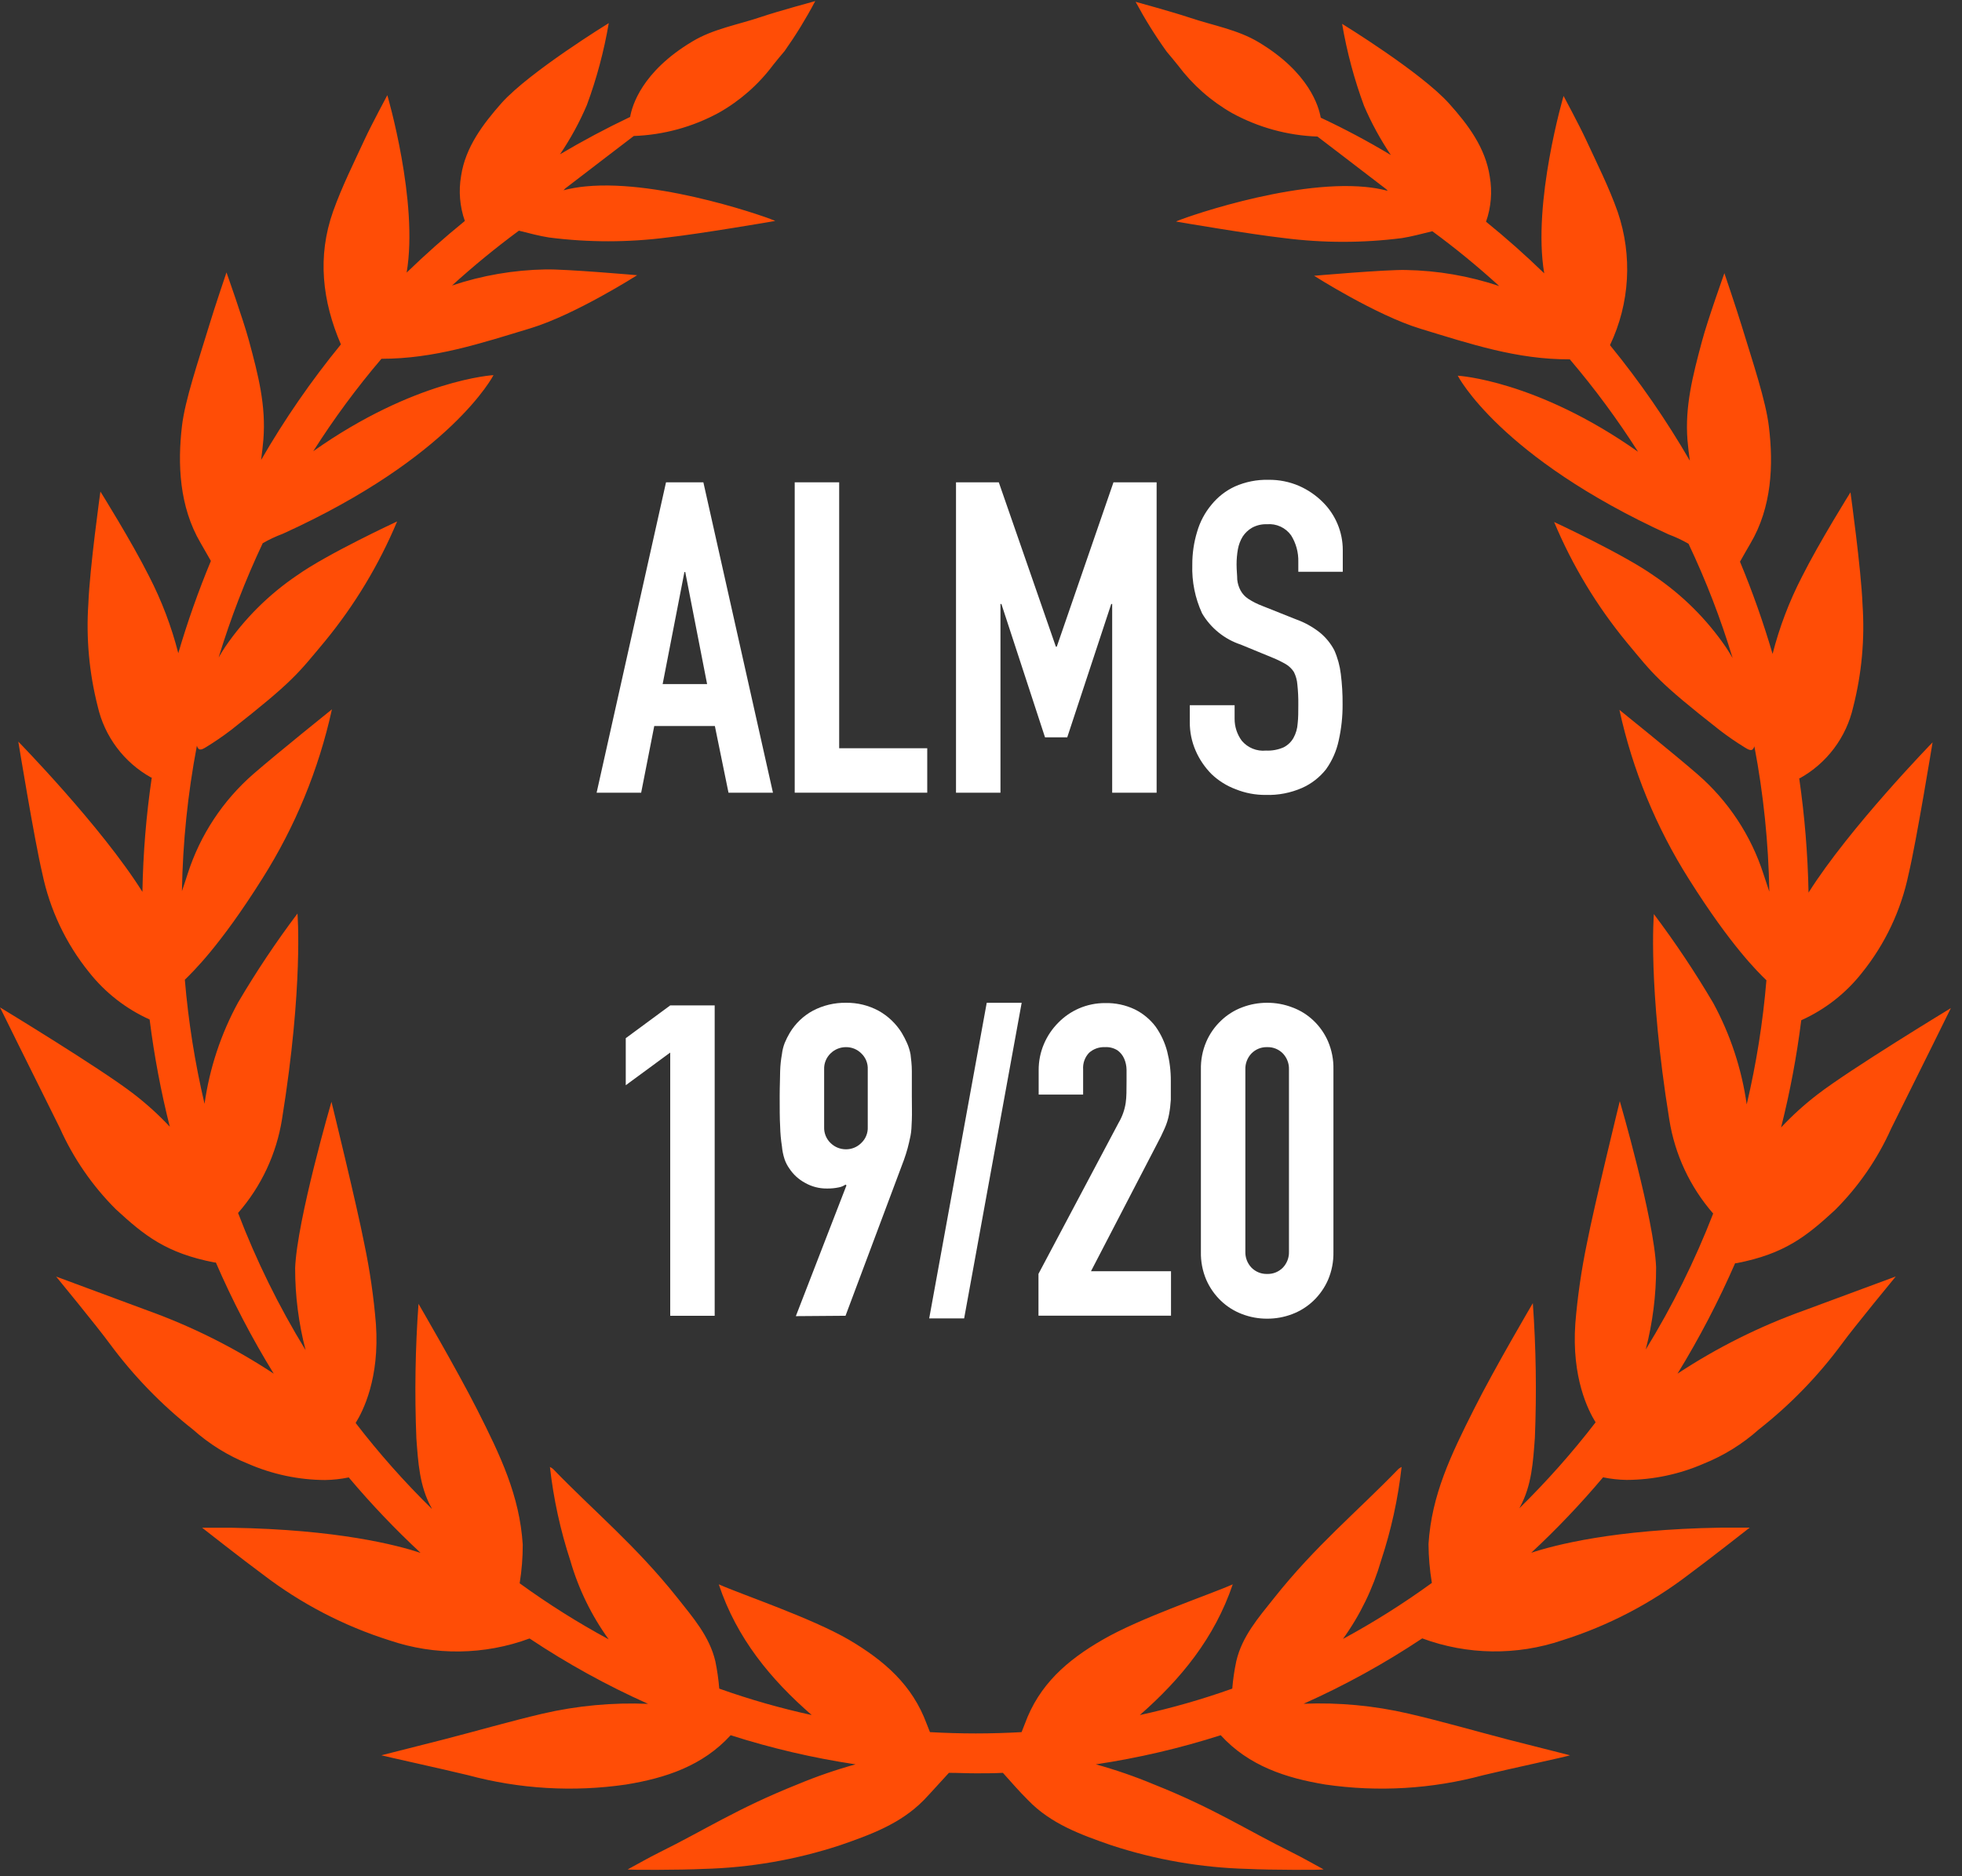
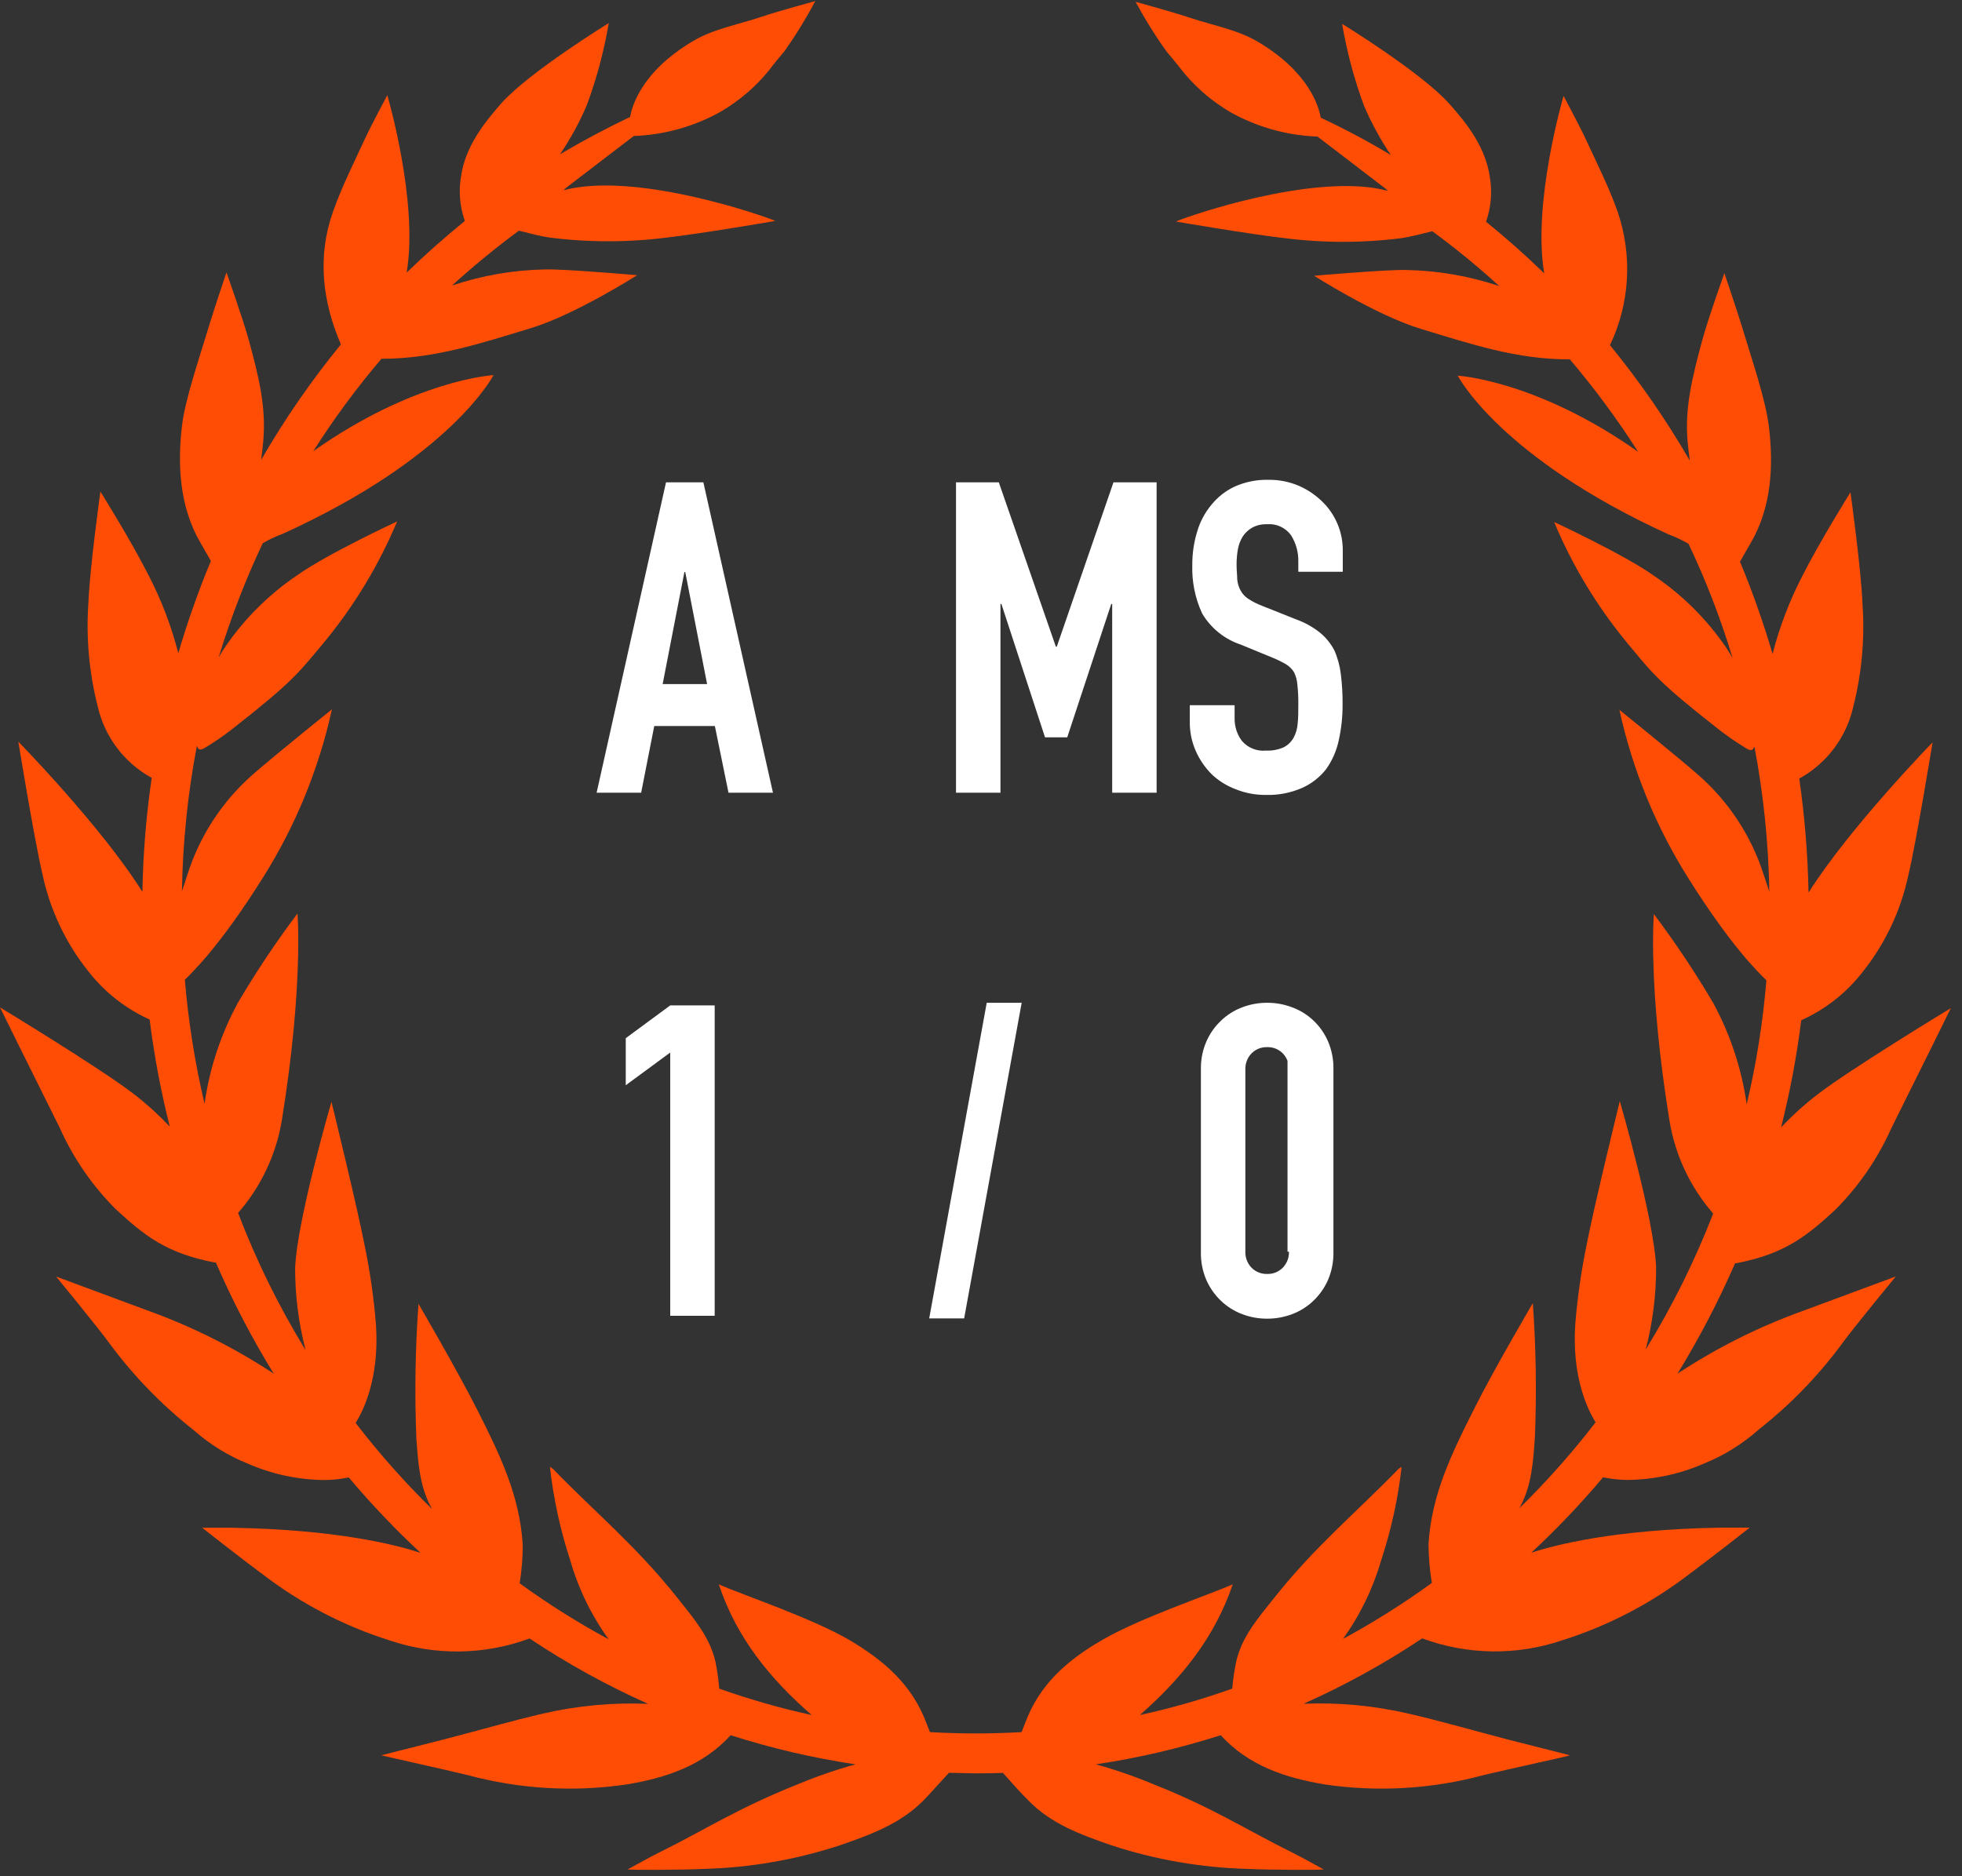
<svg xmlns="http://www.w3.org/2000/svg" width="115" height="110" viewBox="0 0 115 110" fill="none">
  <rect x="0" y="0" width="115" height="110" fill="#333333" stroke="none" />
  <path d="M42.7 46.474H45.306L41.227 28.277H39.038L34.97 46.474H37.581L38.348 42.565H41.901L42.7 46.474ZM38.84 40.107L40.116 33.538H40.165L41.446 40.107H38.84Z" fill="white" />
-   <path d="M46.581 28.277V46.474H54.349V43.868H49.187V28.277H46.581Z" fill="white" />
  <path d="M58.641 35.41H58.696L61.252 43.228H62.555L65.134 35.41H65.189V46.474H67.794V28.277H65.265L61.942 37.912H61.888L58.543 28.277H56.035V46.474H58.641V35.41Z" fill="white" />
  <path d="M69.738 41.345V42.319C69.732 42.903 69.849 43.481 70.083 44.016C70.305 44.526 70.621 44.99 71.013 45.385C71.42 45.774 71.903 46.076 72.431 46.272C72.991 46.498 73.59 46.611 74.194 46.605C74.924 46.628 75.649 46.487 76.318 46.195C76.869 45.95 77.352 45.574 77.725 45.1C78.083 44.598 78.335 44.028 78.464 43.425C78.622 42.724 78.699 42.008 78.694 41.29C78.699 40.697 78.664 40.105 78.59 39.516C78.533 39.034 78.404 38.564 78.207 38.12C77.997 37.722 77.711 37.371 77.363 37.086C76.94 36.751 76.465 36.489 75.957 36.308L73.964 35.514C73.682 35.407 73.412 35.27 73.159 35.104C72.975 34.982 72.822 34.816 72.716 34.622C72.609 34.424 72.542 34.206 72.519 33.982C72.519 33.741 72.48 33.434 72.48 33.089C72.48 32.792 72.506 32.495 72.557 32.203C72.605 31.937 72.701 31.683 72.842 31.453C72.982 31.241 73.169 31.065 73.389 30.938C73.656 30.793 73.956 30.723 74.26 30.735C74.532 30.711 74.806 30.758 75.055 30.873C75.304 30.987 75.518 31.164 75.677 31.387C75.966 31.851 76.112 32.39 76.099 32.936V33.522H78.705V32.241C78.704 31.718 78.6 31.201 78.397 30.719C78.195 30.237 77.9 29.799 77.528 29.433C77.127 29.033 76.656 28.712 76.137 28.485C75.576 28.244 74.969 28.123 74.358 28.13C73.676 28.113 72.999 28.247 72.376 28.524C71.847 28.769 71.381 29.133 71.013 29.586C70.625 30.049 70.338 30.588 70.17 31.168C69.977 31.797 69.881 32.453 69.885 33.111C69.852 34.094 70.049 35.071 70.46 35.963C70.97 36.827 71.775 37.477 72.727 37.792L74.588 38.558C74.858 38.667 75.119 38.795 75.371 38.941C75.562 39.055 75.723 39.213 75.842 39.401C75.957 39.632 76.026 39.883 76.044 40.14C76.086 40.531 76.104 40.924 76.099 41.317C76.099 41.728 76.099 42.095 76.061 42.412C76.043 42.712 75.959 43.004 75.814 43.266C75.68 43.5 75.48 43.691 75.239 43.814C74.914 43.956 74.56 44.022 74.205 44.005C73.939 44.032 73.672 43.993 73.425 43.893C73.178 43.793 72.959 43.634 72.787 43.43C72.51 43.057 72.362 42.603 72.365 42.139V41.345H69.738Z" fill="white" />
  <path d="M41.89 77.141V58.945H39.284L36.678 60.866V63.625L39.284 61.709V77.141H41.89Z" fill="white" />
-   <path d="M49.559 77.141L52.986 67.994C53.068 67.753 53.145 67.529 53.2 67.315C53.254 67.102 53.315 66.861 53.369 66.587C53.424 66.313 53.43 66.04 53.446 65.656C53.462 65.273 53.446 64.824 53.446 64.26C53.446 63.697 53.446 63.166 53.446 62.793C53.446 62.421 53.402 62.082 53.369 61.808C53.325 61.58 53.256 61.358 53.161 61.145C53.071 60.943 52.969 60.745 52.855 60.554C52.521 60.016 52.056 59.571 51.503 59.262C50.915 58.943 50.255 58.781 49.587 58.791C48.914 58.781 48.25 58.939 47.654 59.251C47.09 59.554 46.619 60.005 46.291 60.554C46.178 60.744 46.08 60.941 45.995 61.145C45.912 61.358 45.857 61.581 45.831 61.808C45.772 62.133 45.737 62.463 45.727 62.793C45.727 63.176 45.7 63.664 45.7 64.26C45.7 64.978 45.7 65.569 45.727 66.04C45.736 66.428 45.77 66.816 45.831 67.2C45.853 67.457 45.904 67.711 45.984 67.956C46.05 68.151 46.144 68.335 46.264 68.503C46.495 68.856 46.812 69.146 47.183 69.346C47.571 69.568 48.012 69.684 48.459 69.68C48.696 69.685 48.933 69.663 49.165 69.614C49.306 69.588 49.441 69.532 49.559 69.45L49.614 69.499L46.647 77.163L49.559 77.141ZM49.587 67.381C49.252 67.383 48.929 67.253 48.689 67.019C48.562 66.899 48.462 66.752 48.396 66.59C48.33 66.427 48.299 66.253 48.306 66.078V62.695C48.299 62.52 48.33 62.345 48.396 62.183C48.462 62.02 48.562 61.874 48.689 61.753C48.929 61.519 49.252 61.39 49.587 61.392C49.752 61.39 49.916 61.421 50.069 61.483C50.222 61.545 50.361 61.637 50.479 61.753C50.607 61.873 50.708 62.019 50.774 62.182C50.84 62.344 50.87 62.519 50.862 62.695V66.072C50.87 66.248 50.84 66.423 50.774 66.585C50.708 66.748 50.607 66.894 50.479 67.014C50.362 67.131 50.223 67.224 50.069 67.287C49.916 67.35 49.752 67.382 49.587 67.381Z" fill="white" />
  <path d="M59.884 58.791H57.836L54.464 77.295H56.512L59.884 58.791Z" fill="white" />
-   <path d="M68.265 66.154C68.383 65.892 68.469 65.616 68.522 65.333C68.575 65.051 68.609 64.766 68.626 64.479C68.626 64.178 68.626 63.811 68.626 63.384C68.63 62.797 68.558 62.212 68.413 61.644C68.276 61.121 68.046 60.628 67.734 60.187C67.412 59.762 66.996 59.417 66.519 59.18C65.974 58.92 65.376 58.793 64.772 58.808C64.243 58.806 63.719 58.914 63.234 59.125C62.783 59.323 62.374 59.605 62.03 59.958C61.671 60.318 61.385 60.743 61.187 61.211C60.981 61.696 60.877 62.217 60.88 62.744V64.173H63.486V62.695C63.474 62.518 63.498 62.341 63.557 62.174C63.617 62.008 63.71 61.855 63.831 61.726C64.087 61.495 64.423 61.375 64.767 61.392C65.027 61.375 65.286 61.443 65.506 61.583C65.673 61.706 65.805 61.87 65.889 62.06C65.979 62.265 66.028 62.487 66.031 62.711C66.031 62.957 66.031 63.193 66.031 63.412C66.031 63.904 66.031 64.32 65.982 64.654C65.922 65.064 65.782 65.458 65.572 65.815L60.869 74.683V77.136H68.637V74.53H63.946L67.778 67.145C67.986 66.757 68.15 66.423 68.265 66.154Z" fill="white" />
-   <path d="M75.743 59.06C75.275 58.88 74.777 58.789 74.276 58.791C73.773 58.789 73.273 58.88 72.803 59.06C72.342 59.233 71.921 59.5 71.566 59.842C71.2 60.189 70.907 60.606 70.707 61.069C70.484 61.587 70.376 62.147 70.389 62.711V73.397C70.377 73.961 70.485 74.52 70.707 75.039C70.91 75.501 71.202 75.917 71.566 76.265C71.922 76.605 72.343 76.869 72.803 77.043C73.273 77.223 73.773 77.314 74.276 77.311C74.777 77.313 75.275 77.222 75.743 77.043C76.203 76.869 76.624 76.605 76.98 76.265C77.345 75.917 77.637 75.501 77.84 75.039C78.061 74.52 78.169 73.961 78.157 73.397V62.694C78.17 62.131 78.062 61.571 77.84 61.052C77.639 60.59 77.347 60.172 76.98 59.826C76.624 59.489 76.203 59.228 75.743 59.06ZM75.551 73.386C75.556 73.557 75.528 73.727 75.466 73.887C75.405 74.046 75.313 74.192 75.196 74.317C75.076 74.439 74.933 74.535 74.775 74.599C74.617 74.663 74.447 74.694 74.276 74.689C74.104 74.694 73.933 74.664 73.774 74.6C73.615 74.536 73.471 74.439 73.351 74.317C73.233 74.192 73.141 74.046 73.08 73.887C73.019 73.727 72.99 73.557 72.995 73.386V62.694C72.99 62.524 73.019 62.353 73.08 62.194C73.141 62.034 73.233 61.888 73.351 61.764C73.471 61.641 73.615 61.544 73.774 61.48C73.933 61.416 74.104 61.386 74.276 61.392C74.447 61.386 74.617 61.417 74.775 61.481C74.933 61.545 75.076 61.642 75.196 61.764C75.313 61.888 75.405 62.034 75.466 62.194C75.528 62.353 75.556 62.524 75.551 62.694V73.386Z" fill="white" />
+   <path d="M75.743 59.06C75.275 58.88 74.777 58.789 74.276 58.791C73.773 58.789 73.273 58.88 72.803 59.06C72.342 59.233 71.921 59.5 71.566 59.842C71.2 60.189 70.907 60.606 70.707 61.069C70.484 61.587 70.376 62.147 70.389 62.711V73.397C70.377 73.961 70.485 74.52 70.707 75.039C70.91 75.501 71.202 75.917 71.566 76.265C71.922 76.605 72.343 76.869 72.803 77.043C73.273 77.223 73.773 77.314 74.276 77.311C74.777 77.313 75.275 77.222 75.743 77.043C76.203 76.869 76.624 76.605 76.98 76.265C77.345 75.917 77.637 75.501 77.84 75.039C78.061 74.52 78.169 73.961 78.157 73.397V62.694C78.17 62.131 78.062 61.571 77.84 61.052C77.639 60.59 77.347 60.172 76.98 59.826C76.624 59.489 76.203 59.228 75.743 59.06ZM75.551 73.386C75.556 73.557 75.528 73.727 75.466 73.887C75.405 74.046 75.313 74.192 75.196 74.317C75.076 74.439 74.933 74.535 74.775 74.599C74.617 74.663 74.447 74.694 74.276 74.689C74.104 74.694 73.933 74.664 73.774 74.6C73.615 74.536 73.471 74.439 73.351 74.317C73.233 74.192 73.141 74.046 73.08 73.887C73.019 73.727 72.99 73.557 72.995 73.386V62.694C72.99 62.524 73.019 62.353 73.08 62.194C73.141 62.034 73.233 61.888 73.351 61.764C73.471 61.641 73.615 61.544 73.774 61.48C73.933 61.416 74.104 61.386 74.276 61.392C74.447 61.386 74.617 61.417 74.775 61.481C74.933 61.545 75.076 61.642 75.196 61.764C75.313 61.888 75.405 62.034 75.466 62.194V73.386Z" fill="white" />
  <path d="M98.325 80.535C99.599 78.458 100.728 76.294 101.702 74.059H101.779C104.609 73.512 105.89 72.477 107.56 70.939C108.937 69.564 110.05 67.948 110.845 66.171C112.678 62.498 114.348 59.103 114.348 59.103C114.348 59.103 108.419 62.7 106.514 64.178C105.757 64.76 105.048 65.403 104.396 66.1C104.917 64.031 105.312 61.932 105.578 59.815C106.969 59.19 108.188 58.237 109.131 57.04C110.49 55.355 111.428 53.372 111.868 51.253C112.334 49.293 113.275 43.523 113.275 43.523C113.275 43.523 108.403 48.527 106.005 52.332C105.962 50.087 105.779 47.847 105.458 45.626H105.496C106.281 45.189 106.965 44.592 107.503 43.873C108.042 43.154 108.423 42.33 108.622 41.454C109.124 39.489 109.309 37.456 109.169 35.432C109.093 33.401 108.463 28.863 108.463 28.863C108.463 28.863 106.635 31.786 105.617 33.817C104.875 35.255 104.298 36.772 103.898 38.339C103.359 36.503 102.722 34.697 101.987 32.931C102.195 32.558 102.392 32.219 102.589 31.88C103.859 29.739 103.952 27.248 103.684 25.037C103.509 23.504 102.726 21.204 102.08 19.081C101.774 18.079 101.073 16.015 101.073 16.015C101.073 16.015 100.093 18.752 99.759 20.006C99.212 22.048 98.752 23.838 98.91 25.814C98.943 26.214 98.993 26.613 99.047 27.007C97.67 24.629 96.105 22.364 94.367 20.236C95.531 17.793 95.694 14.991 94.821 12.429C94.312 10.984 93.611 9.593 92.965 8.197C92.566 7.338 91.646 5.625 91.646 5.625C91.646 5.625 89.807 11.876 90.513 16.026C89.418 14.964 88.281 13.955 87.102 12.998C87.4 12.15 87.475 11.24 87.321 10.354C87.069 8.674 86.062 7.322 84.945 6.079C83.303 4.24 78.666 1.398 78.666 1.398C78.945 3.039 79.376 4.65 79.953 6.21C80.386 7.217 80.912 8.181 81.524 9.09C80.194 8.291 78.82 7.557 77.413 6.9C77.303 6.254 76.734 4.245 73.767 2.471C72.546 1.738 71.09 1.491 69.738 1.037C68.741 0.703 66.562 0.106 66.562 0.106C67.105 1.117 67.712 2.092 68.38 3.024C68.615 3.303 68.84 3.572 69.053 3.84C69.908 4.981 70.989 5.934 72.228 6.637C73.764 7.475 75.473 7.944 77.221 8.006C77.221 8.006 79.903 10.053 81.239 11.082C81.276 11.113 81.309 11.148 81.338 11.187C80.917 11.078 80.489 11.003 80.057 10.962C75.551 10.519 68.933 12.933 68.933 12.988C69.223 13.042 73.356 13.743 75.261 13.957C77.56 14.252 79.887 14.252 82.186 13.957C82.734 13.869 83.281 13.721 83.954 13.557C85.317 14.558 86.625 15.631 87.874 16.77C86.108 16.179 84.262 15.861 82.4 15.829C81.217 15.801 77.024 16.168 77.024 16.168C77.024 16.168 80.648 18.478 83.254 19.272C86.21 20.17 88.903 21.079 92.013 21.068C93.47 22.78 94.807 24.591 96.014 26.487C90.053 22.277 85.444 22.026 85.444 22.026C85.444 22.026 87.891 26.805 97.805 31.332C98.208 31.482 98.598 31.665 98.971 31.88C99.998 34.046 100.861 36.285 101.555 38.58C101.429 38.367 101.303 38.153 101.166 37.95C100.038 36.302 98.61 34.881 96.956 33.763C95.177 32.498 91.093 30.604 91.093 30.604C92.158 33.147 93.589 35.521 95.341 37.65C96.912 39.538 97.153 39.949 100.816 42.823C101.287 43.184 101.776 43.52 102.283 43.83C102.606 44.033 102.737 44.038 102.83 43.753C103.365 46.564 103.658 49.416 103.706 52.277C103.591 51.938 103.482 51.598 103.367 51.253C102.638 48.984 101.301 46.958 99.502 45.396C98.122 44.197 94.92 41.618 94.92 41.618C95.689 45.141 97.069 48.502 98.998 51.549C101.494 55.512 103.076 57.023 103.536 57.472C103.332 59.922 102.946 62.354 102.381 64.748C102.087 62.667 101.423 60.655 100.421 58.808C99.36 57.005 98.198 55.263 96.94 53.591C96.94 53.591 96.578 57.79 97.843 65.634C98.165 67.677 99.056 69.588 100.416 71.147C99.342 73.918 98.019 76.586 96.463 79.118C96.87 77.544 97.075 75.925 97.071 74.3C96.956 71.459 94.942 64.556 94.942 64.556C94.942 64.556 93.447 70.66 93.015 72.893C92.693 74.442 92.466 76.009 92.336 77.585C92.111 80.782 93.097 82.698 93.524 83.388C92.152 85.17 90.657 86.855 89.051 88.43C89.062 88.405 89.075 88.381 89.09 88.358C89.785 87.088 89.861 85.692 89.965 84.285C90.072 81.657 90.032 79.026 89.845 76.402C89.845 76.402 87.59 80.234 86.412 82.583C85.033 85.32 83.916 87.641 83.73 90.515C83.735 91.282 83.801 92.047 83.927 92.803C82.264 94.011 80.523 95.108 78.716 96.088C79.72 94.691 80.477 93.132 80.955 91.479C81.543 89.7 81.945 87.866 82.153 86.004C82.09 86.036 82.029 86.075 81.973 86.119C79.537 88.638 77.117 90.614 74.681 93.685C73.772 94.829 72.803 95.929 72.464 97.391C72.35 97.922 72.271 98.459 72.228 99C70.457 99.632 68.647 100.149 66.809 100.55C69.207 98.448 71.188 96.039 72.256 92.886C70.909 93.488 66.847 94.845 64.625 96.137C62.544 97.336 60.907 98.765 60.07 101.064C60.021 101.19 59.95 101.376 59.878 101.551C58.992 101.601 58.094 101.628 57.196 101.628C56.298 101.628 55.4 101.601 54.508 101.551C54.437 101.376 54.366 101.19 54.316 101.064C53.479 98.792 51.842 97.364 49.762 96.137C47.539 94.845 43.477 93.488 42.13 92.886C43.182 96.055 45.18 98.464 47.578 100.55C45.74 100.149 43.93 99.632 42.158 99C42.114 98.46 42.038 97.922 41.928 97.391C41.583 95.929 40.614 94.829 39.711 93.685C37.269 90.614 34.85 88.638 32.414 86.119C32.357 86.075 32.297 86.036 32.233 86.004C32.443 87.874 32.845 89.718 33.432 91.506C33.91 93.158 34.669 94.716 35.676 96.11C33.867 95.132 32.124 94.034 30.459 92.825C30.581 92.074 30.642 91.314 30.64 90.553C30.454 87.68 29.337 85.347 27.957 82.621C26.78 80.3 24.53 76.441 24.53 76.441C24.34 79.064 24.298 81.696 24.405 84.324C24.509 85.731 24.585 87.127 25.286 88.397L25.319 88.468C23.712 86.893 22.218 85.209 20.846 83.426C21.273 82.736 22.259 80.82 22.034 77.623C21.906 76.047 21.68 74.48 21.355 72.932C20.923 70.698 19.428 64.594 19.428 64.594C19.428 64.594 17.414 71.497 17.299 74.338C17.297 75.964 17.503 77.583 17.912 79.156C16.348 76.603 15.024 73.911 13.954 71.114C15.315 69.556 16.209 67.645 16.532 65.602C17.792 57.779 17.436 53.558 17.436 53.558C16.178 55.23 15.015 56.972 13.954 58.775C12.948 60.621 12.282 62.633 11.989 64.715C11.426 62.321 11.04 59.889 10.834 57.439C11.294 56.985 12.876 55.485 15.372 51.516C17.301 48.469 18.683 45.108 19.456 41.586C19.456 41.586 16.248 44.164 14.868 45.363C13.069 46.925 11.732 48.951 11.003 51.22C10.894 51.565 10.779 51.905 10.664 52.244C10.712 49.383 11.005 46.532 11.54 43.721C11.633 44.005 11.764 44 12.087 43.797C12.594 43.487 13.083 43.151 13.555 42.79C17.211 39.916 17.452 39.505 19.029 37.617C20.781 35.488 22.212 33.114 23.277 30.571C23.277 30.571 19.193 32.465 17.414 33.73C15.76 34.849 14.332 36.269 13.204 37.918C13.067 38.12 12.941 38.334 12.815 38.547C13.514 36.254 14.377 34.015 15.399 31.847C15.772 31.632 16.162 31.449 16.565 31.299C26.479 26.799 28.926 21.993 28.926 21.993C28.926 21.993 24.317 22.245 18.361 26.454C19.565 24.557 20.9 22.746 22.357 21.035C25.461 21.035 28.154 20.137 31.116 19.239C33.722 18.445 37.346 16.135 37.346 16.135C37.346 16.135 33.153 15.768 31.97 15.796C30.108 15.829 28.262 16.147 26.496 16.738C27.747 15.601 29.055 14.528 30.415 13.524C31.067 13.688 31.62 13.836 32.184 13.924C34.483 14.219 36.81 14.219 39.109 13.924C41.014 13.71 45.13 13.009 45.437 12.955C45.437 12.9 38.819 10.486 34.319 10.929C33.885 10.97 33.454 11.045 33.032 11.154C33.062 11.117 33.095 11.082 33.131 11.05C34.467 10.021 37.149 7.973 37.149 7.973C38.897 7.911 40.606 7.442 42.142 6.604C43.382 5.902 44.464 4.95 45.317 3.807C45.536 3.539 45.755 3.26 45.99 2.991C46.651 2.055 47.251 1.077 47.785 0.063C47.785 0.063 45.596 0.659 44.61 0.993C43.264 1.448 41.802 1.694 40.587 2.428C37.614 4.201 37.045 6.21 36.935 6.856C35.53 7.524 34.16 8.254 32.824 9.046C33.438 8.139 33.965 7.174 34.395 6.167C34.973 4.606 35.403 2.995 35.682 1.355C35.682 1.355 31.056 4.196 29.403 6.035C28.308 7.278 27.279 8.63 27.027 10.311C26.873 11.196 26.948 12.107 27.246 12.955C26.063 13.915 24.927 14.924 23.835 15.982C24.541 11.827 22.702 5.581 22.702 5.581C22.702 5.581 21.782 7.294 21.383 8.154C20.737 9.55 20.042 10.94 19.527 12.385C18.58 15.051 18.897 17.663 19.981 20.192C18.243 22.319 16.679 24.584 15.306 26.964C15.355 26.569 15.405 26.17 15.438 25.77C15.596 23.777 15.142 22.004 14.589 19.962C14.255 18.73 13.275 15.971 13.275 15.971C13.275 15.971 12.575 18.035 12.274 19.037C11.622 21.183 10.839 23.46 10.664 24.993C10.407 27.183 10.5 29.695 11.759 31.836L12.361 32.887C11.627 34.654 10.989 36.459 10.45 38.295C10.05 36.728 9.473 35.211 8.732 33.774C7.713 31.743 5.885 28.819 5.885 28.819C5.885 28.819 5.255 33.336 5.179 35.389C5.042 37.412 5.227 39.445 5.726 41.41C5.925 42.286 6.306 43.11 6.845 43.829C7.383 44.548 8.067 45.145 8.852 45.582H8.896C8.569 47.803 8.386 50.043 8.348 52.288C5.945 48.456 1.073 43.48 1.073 43.48C1.073 43.48 2.015 49.25 2.48 51.209C2.92 53.328 3.858 55.312 5.217 56.996C6.162 58.193 7.38 59.145 8.77 59.771C9.036 61.888 9.431 63.987 9.952 66.056C9.3 65.359 8.591 64.716 7.834 64.134C5.929 62.656 0 59.06 0 59.06C0 59.06 1.67 62.454 3.504 66.127C4.298 67.904 5.411 69.52 6.788 70.895C8.458 72.433 9.739 73.468 12.569 74.016H12.651C13.625 76.267 14.759 78.446 16.045 80.535C13.739 79.013 11.26 77.771 8.66 76.835L3.29 74.842C3.29 74.842 5.732 77.815 6.432 78.778C7.828 80.668 9.47 82.362 11.316 83.815C12.268 84.665 13.361 85.343 14.545 85.818C15.969 86.438 17.503 86.763 19.056 86.771C19.522 86.763 19.985 86.712 20.441 86.618C21.753 88.176 23.159 89.653 24.651 91.041C23.288 90.592 19.812 89.672 13.555 89.568C13.007 89.568 11.847 89.568 11.847 89.568C11.847 89.568 14.315 91.506 15.405 92.305C17.636 94.015 20.148 95.323 22.828 96.17C25.497 97.076 28.396 97.038 31.04 96.061C33.244 97.531 35.568 98.812 37.986 99.893C35.91 99.806 33.831 99.999 31.806 100.468C29.868 100.922 27.974 101.475 26.02 101.978L22.352 102.909C22.527 102.964 25.855 103.692 27.432 104.075C30.45 104.888 33.602 105.074 36.694 104.623C39.016 104.245 41.189 103.528 42.826 101.732C45.216 102.497 47.663 103.068 50.145 103.44C48.99 103.759 47.857 104.15 46.751 104.612C43.215 106.024 41.348 107.267 38.649 108.602C38.019 108.914 37.412 109.265 36.793 109.599C36.793 109.637 39.908 109.637 41.233 109.571C43.952 109.501 46.646 109.034 49.231 108.186C51.01 107.568 52.784 106.933 54.158 105.526C54.656 105.006 55.127 104.464 55.619 103.938C56.167 103.938 56.67 103.966 57.201 103.966C57.732 103.966 58.258 103.966 58.783 103.938C59.276 104.486 59.747 105.033 60.245 105.526C61.592 106.933 63.365 107.568 65.145 108.186C67.729 109.034 70.424 109.501 73.143 109.571C74.468 109.637 77.571 109.637 77.582 109.599C76.964 109.265 76.356 108.914 75.727 108.602C73.028 107.267 71.166 106.024 67.625 104.612C66.519 104.15 65.385 103.759 64.231 103.44C66.712 103.069 69.16 102.497 71.55 101.732C73.192 103.533 75.382 104.245 77.681 104.623C80.773 105.074 83.926 104.888 86.944 104.075C88.52 103.692 91.87 102.98 92.024 102.909L88.356 101.978C86.429 101.475 84.524 100.922 82.57 100.468C80.552 99.999 78.481 99.804 76.411 99.887C78.831 98.806 81.157 97.524 83.363 96.055C86.007 97.034 88.906 97.072 91.575 96.165C94.255 95.319 96.768 94.011 98.998 92.3C100.093 91.495 102.556 89.563 102.556 89.563C102.556 89.563 101.418 89.563 100.848 89.563C94.591 89.667 91.115 90.586 89.752 91.035C91.243 89.648 92.649 88.17 93.962 86.612C94.418 86.706 94.881 86.757 95.347 86.765C96.899 86.758 98.434 86.433 99.858 85.813C101.042 85.337 102.135 84.659 103.087 83.809C104.934 82.358 106.577 80.663 107.97 78.773C108.671 77.809 111.118 74.837 111.118 74.837L105.742 76.829C103.131 77.764 100.64 79.008 98.325 80.535Z" fill="#FF4D06" />
</svg>